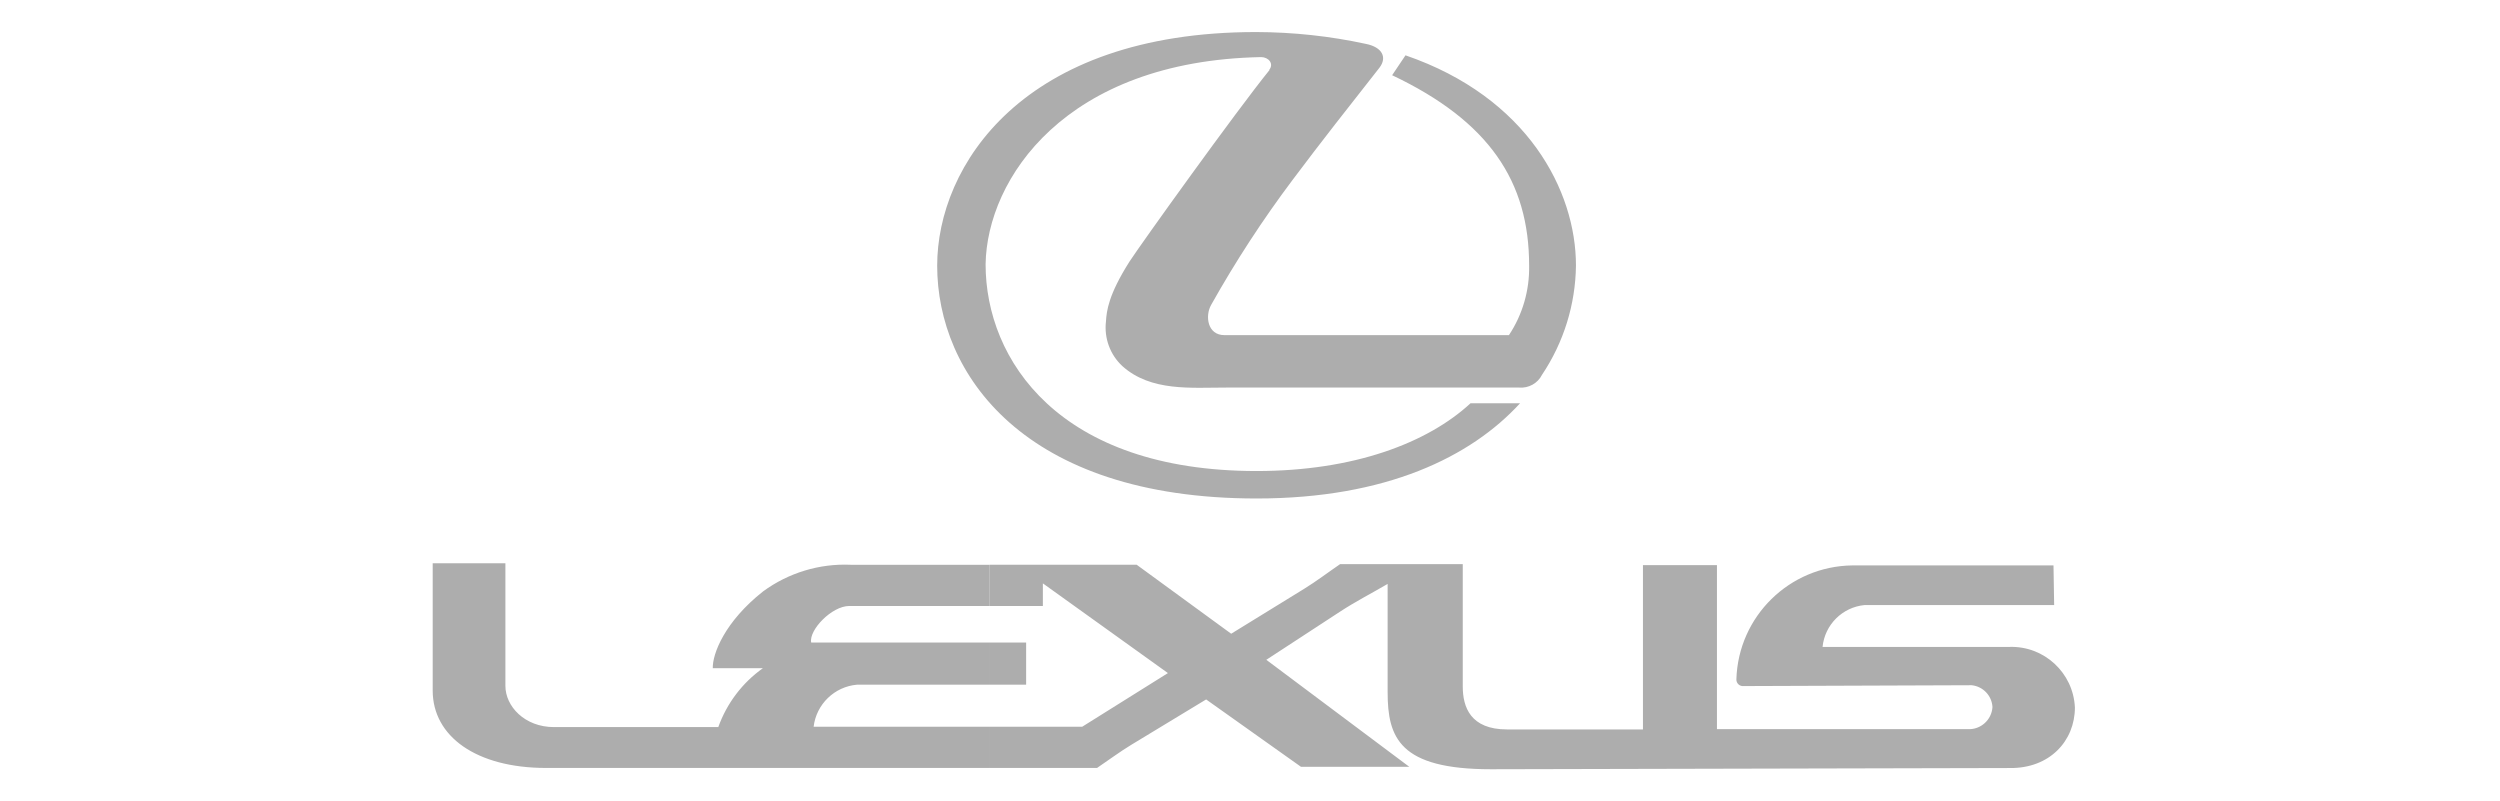
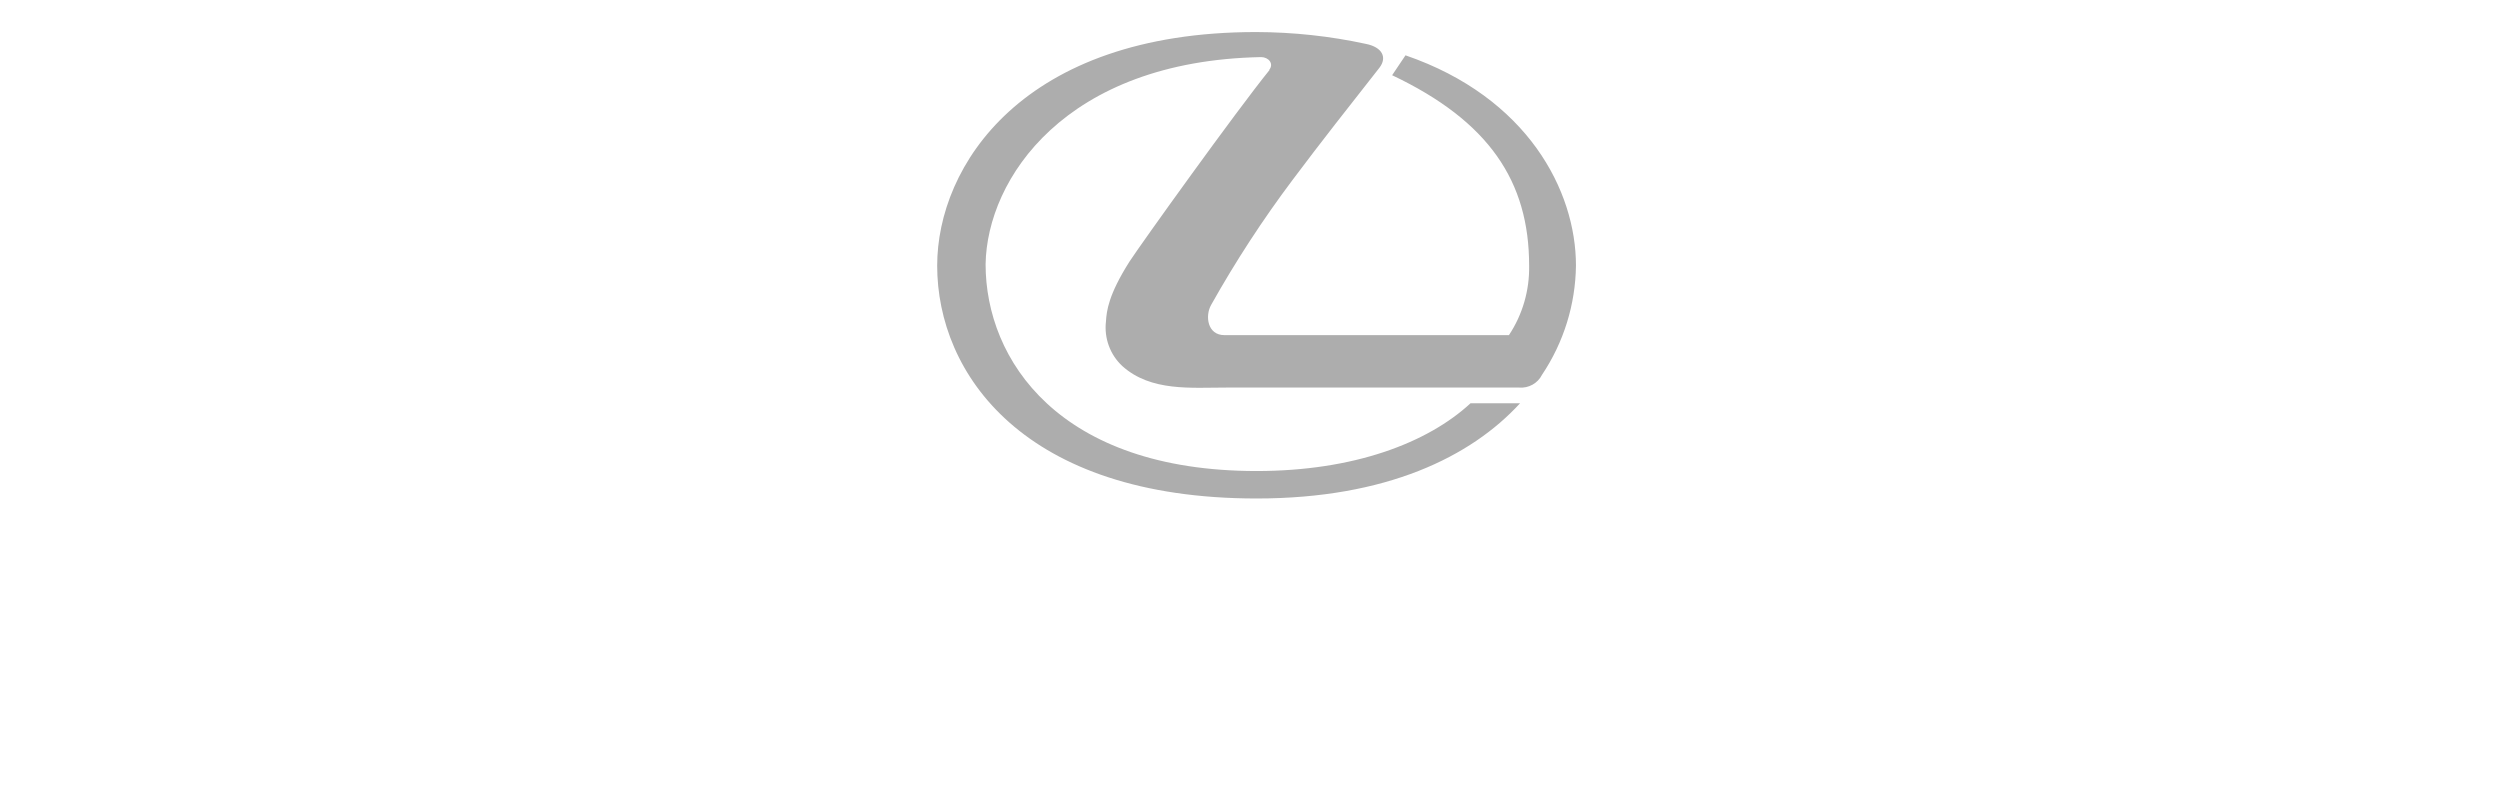
<svg xmlns="http://www.w3.org/2000/svg" width="156" height="50" viewBox="0 0 156 50" fill="none">
  <path fill-rule="evenodd" clip-rule="evenodd" d="M79.224 4.362C77.136 6.939 71.176 15.25 70.476 16.329C69.17 18.393 69.053 19.39 69.012 20.055C68.89 21.099 69.269 22.137 70.039 22.848C71.817 24.441 74.319 24.184 76.535 24.184H94.788C95.383 24.236 95.954 23.922 96.223 23.385C97.576 21.367 98.31 19 98.34 16.573C98.34 11.908 95.33 6.076 87.703 3.452L86.869 4.694C92.916 7.563 95.418 11.319 95.418 16.573C95.447 18.113 95.01 19.629 94.158 20.912H76.401C75.34 20.912 75.188 19.711 75.573 19.029C77.095 16.317 78.792 13.71 80.658 11.226C82.448 8.835 84.221 6.59 86.076 4.228C86.577 3.575 86.245 2.945 85.242 2.741C82.985 2.251 80.687 2.006 78.378 2C63.799 2 58.48 10.363 58.48 16.579C58.48 23.303 63.851 31.106 78.413 31.106C86.501 31.106 91.791 28.505 94.852 25.164H91.761C89.085 27.636 84.49 29.392 78.413 29.392C66.079 29.392 61.501 22.458 61.501 16.486C61.589 11.156 66.47 3.802 78.693 3.563C79.153 3.563 79.515 3.971 79.194 4.368L79.224 4.362Z" fill="#ADADAD" />
-   <path fill-rule="evenodd" clip-rule="evenodd" d="M123.035 42.758C123.741 42.834 124.289 43.406 124.33 44.117C124.283 44.922 123.595 45.54 122.79 45.499H107.138V35.265H102.52V45.517H94.046C91.749 45.517 91.276 44.117 91.276 42.834V35.2H83.625C82.873 35.714 82.144 36.273 81.363 36.752L76.826 39.545L70.93 35.241H61.757V37.813H65.075V36.402L72.878 42L67.53 45.348H61.757V47.919H68.457C69.175 47.435 69.857 46.922 70.597 46.473L75.263 43.645L81.182 47.849H87.941L79.018 41.172L83.59 38.186C84.564 37.545 85.591 37.02 86.588 36.437V43.184C86.588 46.03 87.317 48.001 93.043 48.001L125.391 47.925C127.893 47.966 129.474 46.234 129.474 44.146C129.374 41.983 127.555 40.297 125.391 40.367H113.728C113.868 38.979 114.964 37.889 116.352 37.755H128.179L128.138 35.282H115.577C111.658 35.335 108.474 38.46 108.351 42.373C108.334 42.601 108.503 42.793 108.725 42.811C108.754 42.811 108.783 42.811 108.812 42.811L123.047 42.758H123.035ZM61.757 42.724V40.094H64.031V42.724H61.757ZM61.756 35.242H53.096C51.131 35.154 49.201 35.743 47.615 36.904C45.218 38.799 44.454 40.799 44.477 41.697H47.603C46.32 42.607 45.352 43.89 44.821 45.371H34.575C32.727 45.371 31.537 44.065 31.537 42.8V35.148H27V43.091C27 45.949 29.718 47.92 34.074 47.92H61.756V45.348H50.77C50.939 43.943 52.07 42.846 53.481 42.724H61.756V40.094H50.618C50.461 39.324 51.895 37.813 52.997 37.813H61.745V35.242H61.756Z" fill="#ADADAD" />
</svg>